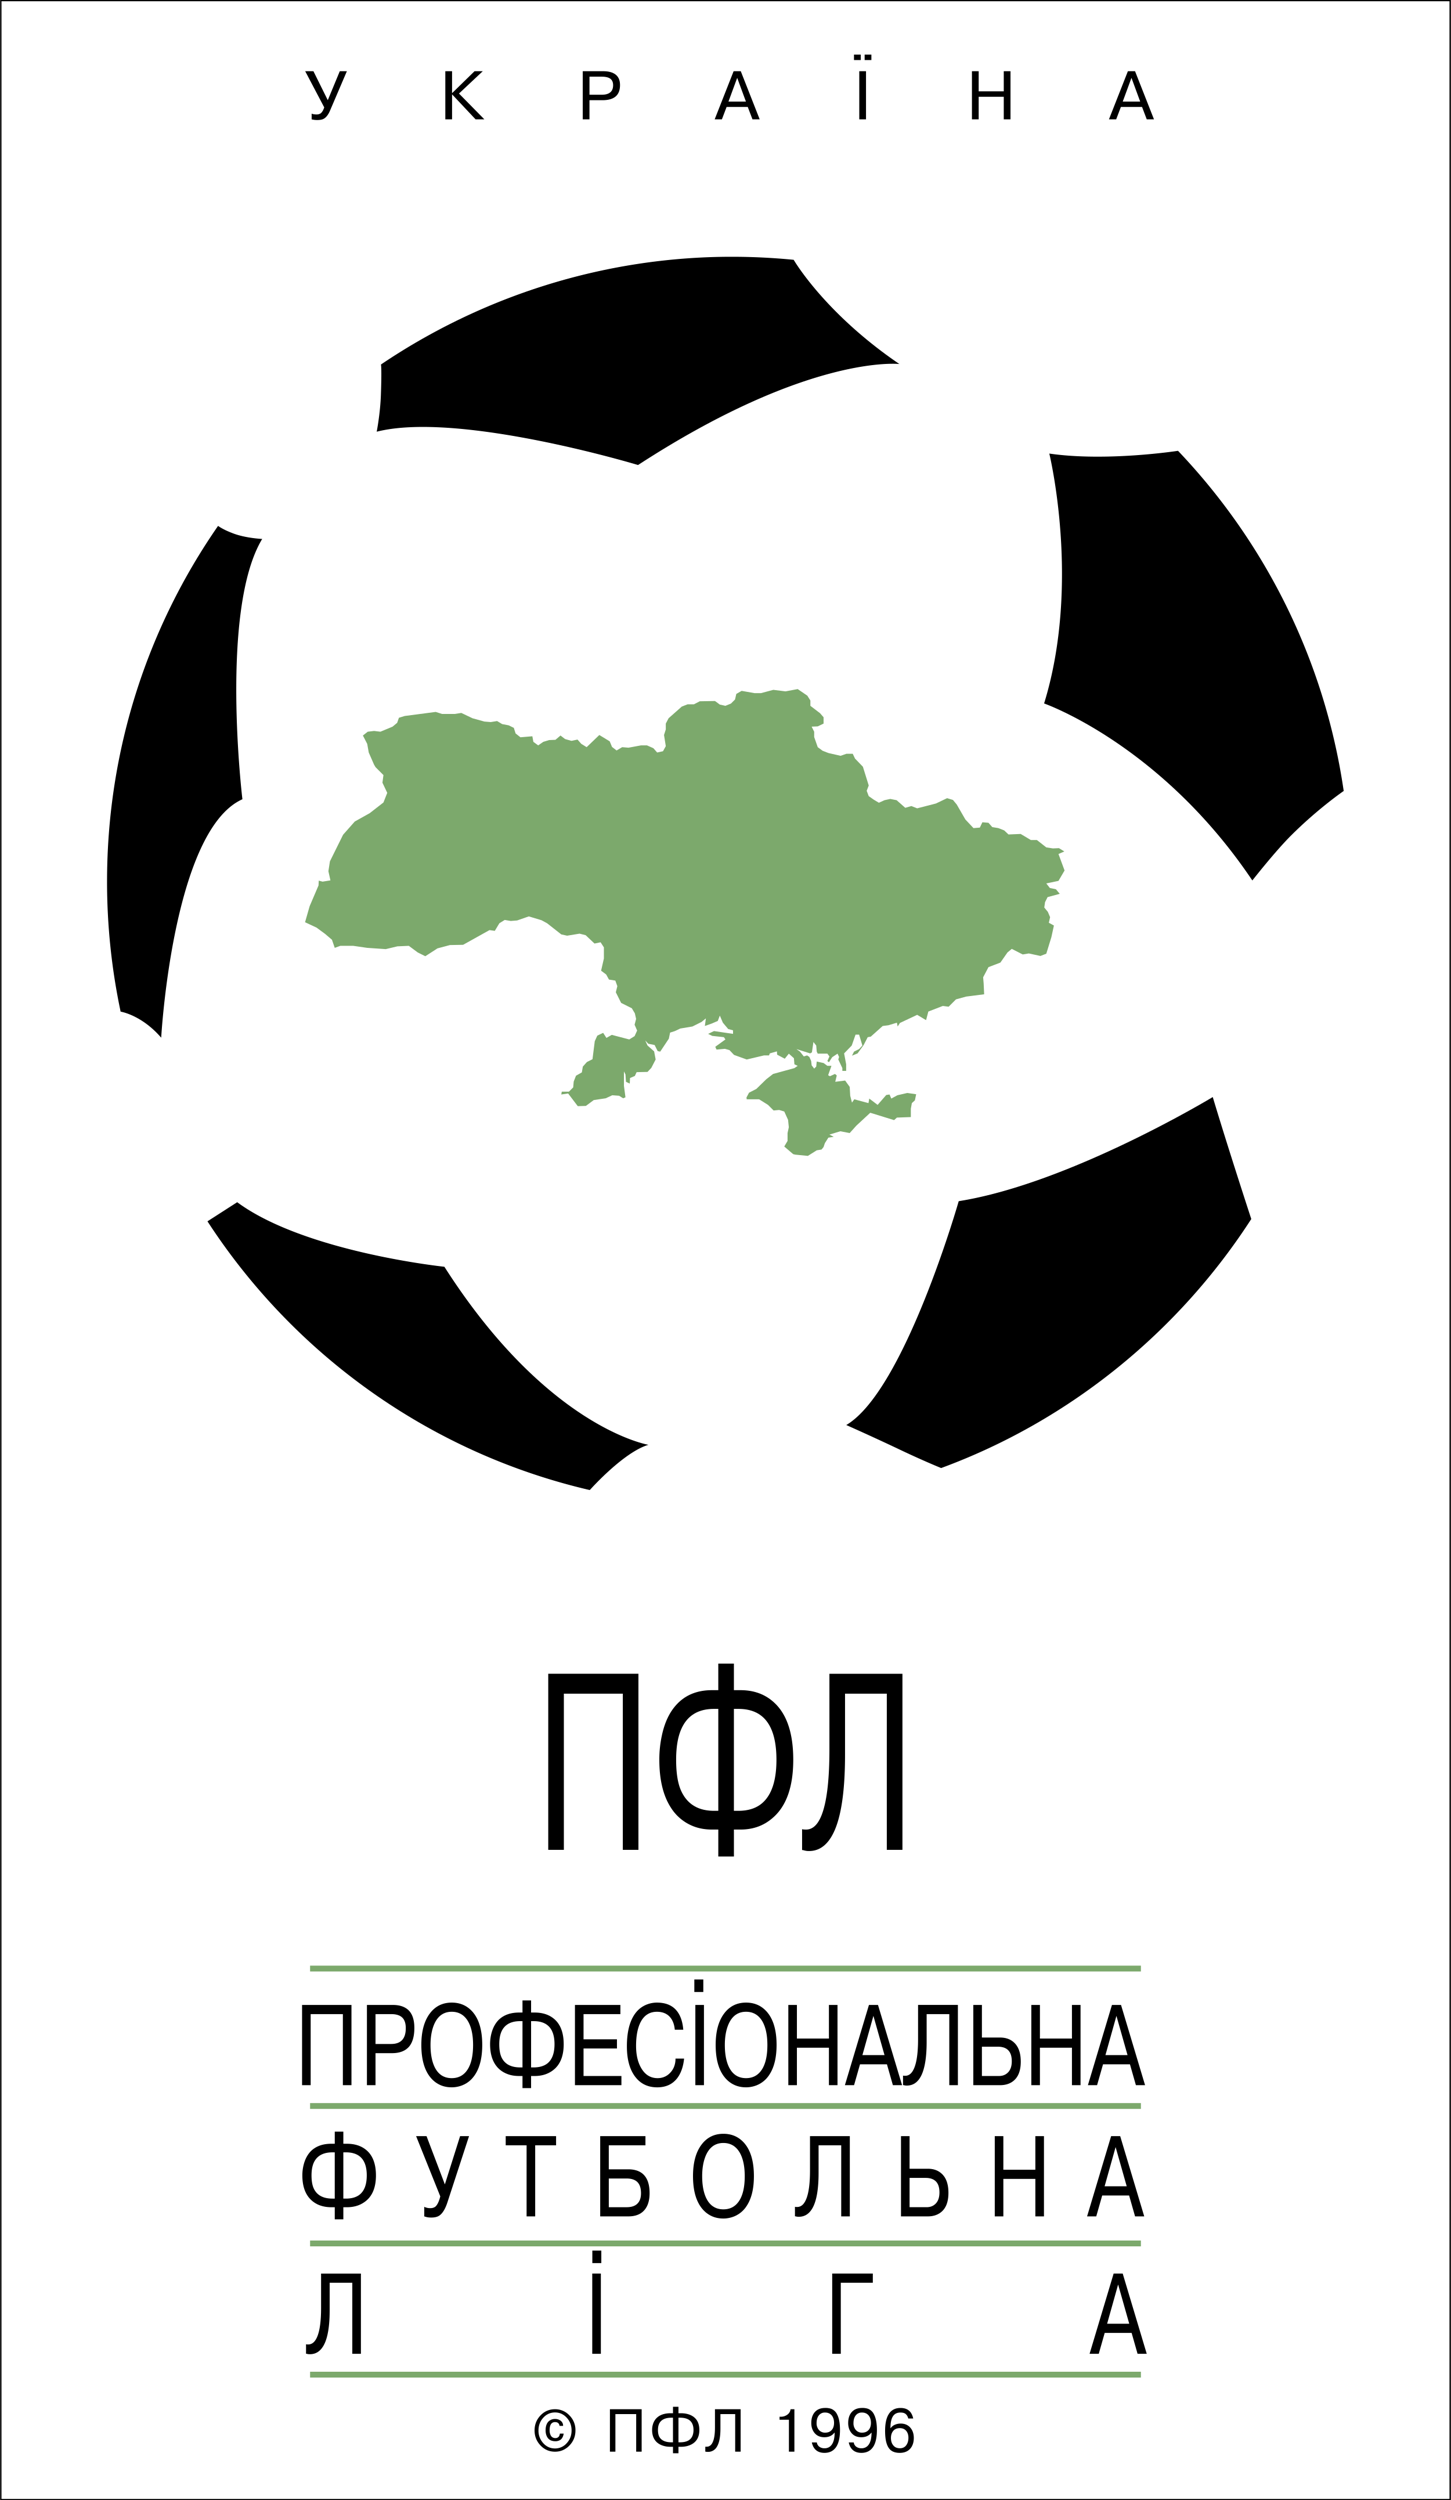
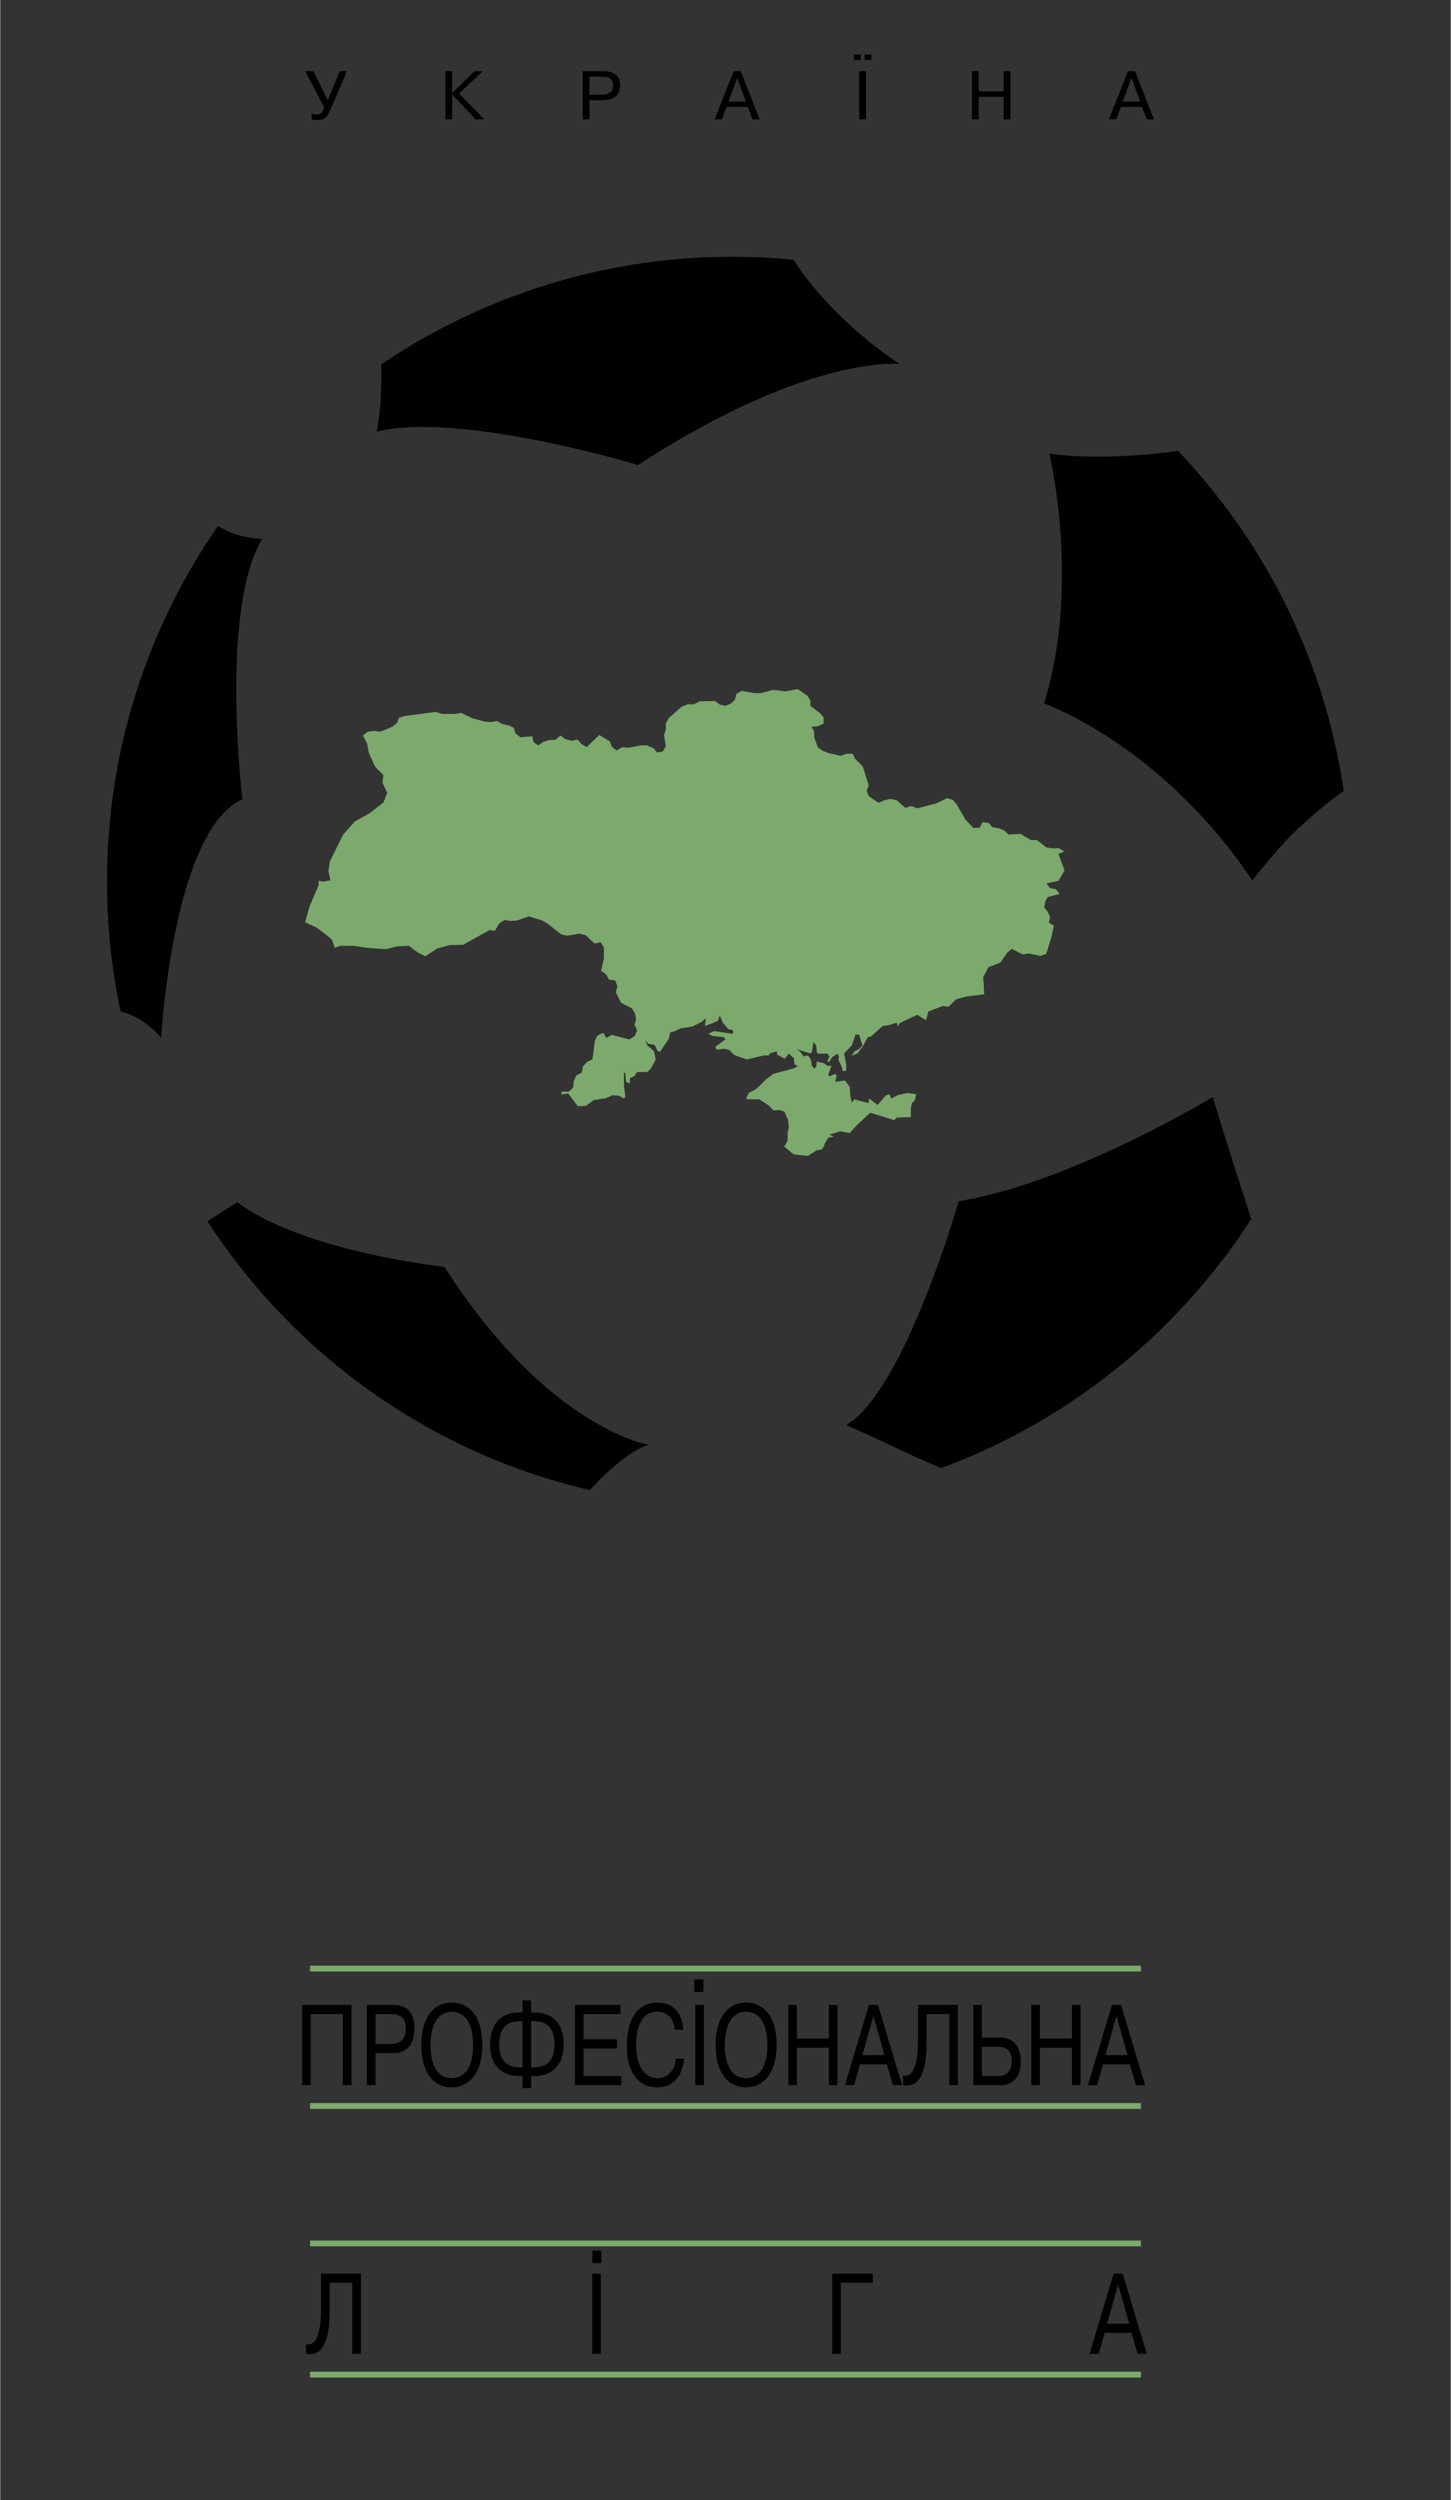
<svg xmlns="http://www.w3.org/2000/svg" width="1451" height="2500" viewBox="0 0 122.335 210.847">
  <rect x="0" y="0" width="122.335" height="210.847" fill="#333333" stroke="none" />
-   <path d="M122.282 0H0v210.847h122.335V0z" />
-   <path d="M122.229.105v210.636H.105V.105h122.124z" fill="#fff" />
  <path d="M49.722 125.659s2.84-3.2 4.947-3.816c0 0-8.517-1.404-17.21-15.015 0 0-11.766-1.229-17.474-5.444l-2.507 1.612-.031-.047c7.302 11.269 18.792 19.573 32.266 22.708l.009.002zM18.374 44.348s.382.312 1.348.663c1.044.38 2.371.439 2.371.439-3.601 5.971-1.669 21.952-1.669 21.952-5.883 2.634-6.849 20.108-6.849 20.108-1.668-1.932-3.421-2.196-3.421-2.196l-.004-.014a52.911 52.911 0 0 1-1.142-10.96c0-11.143 3.459-21.478 9.363-29.99l.003-.002zM66.918 21.91s2.592 4.486 8.914 8.789c0 0-7.585-.878-22.041 8.517 0 0-15.103-4.565-22.04-2.81 0 0 .296-1.509.352-3.073.083-2.352.007-2.594.007-2.594 8.409-5.681 18.673-9.085 29.584-9.085 1.747 0 3.52.089 5.224.256zM99.332 38.018s-6.026.934-10.855.232c0 0 2.676 10.973-.439 21.074 0 0 9.834 3.424 17.562 14.927 0 0 1.9-2.426 3.249-3.775 2.283-2.283 4.456-3.772 4.456-3.772l-.001-.01c-1.607-11.039-6.634-20.967-13.972-28.676zM79.354 123.802s-1.59-.641-3.785-1.695a217.509 217.509 0 0 0-4.215-1.932c4.917-2.897 9.483-18.878 9.483-18.878 9.395-1.493 21.425-8.781 21.425-8.781 1.317 4.391 3.249 10.286 3.249 10.286-6.153 9.532-15.344 17.022-26.153 20.999M29.235 6.005l-1.428 3.338c-.145.338-.324.565-.537.682-.128.064-.308.097-.536.097a1.87 1.87 0 0 1-.47-.056v-.48c.12.044.253.066.397.066a.63.63 0 0 0 .35-.084c.129-.092.233-.263.314-.512l-1.604-3.05h.693l1.211 2.443 1.012-2.443h.598zM40.829 10.063h-.741l-1.982-2.107v2.107h-.568V6.005h.568v1.853l1.897-1.853h.693L38.69 7.888l2.139 2.175zM50.729 7.989h-1.033V6.466h1.033c.328 0 .569.058.726.174.156.117.234.299.234.548-.001.534-.321.801-.96.801zm1.152-1.713c-.241-.181-.586-.271-1.037-.271h-1.717v4.059h.568V8.45h1.096c.521 0 .904-.117 1.149-.35.221-.213.331-.521.331-.923.001-.407-.129-.707-.39-.901zM61.419 8.565l.735-2 .735 2h-1.47zm1.037-2.56h-.603l-1.598 4.059h.609l.397-1.045h1.784l.398 1.045h.608l-1.595-4.059zM73.471 4.605h-.568v.461h.568v-.461zm-.898 0h-.568v.461h.568v-.461zm.445 1.4h-.568v4.059h.568V6.005zM85.204 10.063h-.568V8.162H82.52v1.902h-.568V6.005h.568v1.696h2.116V6.005h.568v4.058zM94.671 8.565l.735-2 .735 2h-1.47zm1.037-2.56h-.603l-1.597 4.059h.609l.397-1.045h1.785l.396 1.045h.61l-1.597-4.059z" />
  <g>
-     <path d="M53.824 156.001h-1.317V142.83h-4.972v13.171h-1.317V141.15h7.606v14.851zM64.339 151.991c-.51.478-1.204.718-2.081.718h-.382v-8.595h.382c1.076 0 1.879.359 2.41 1.077.531.718.796 1.788.796 3.209.001 1.69-.375 2.887-1.125 3.591zm.945-8.398c-.753-.706-1.704-1.059-2.854-1.059h-.554v-2.239h-1.317v2.239h-.531c-1.275 0-2.288.424-3.039 1.271-.567.636-.964 1.49-1.19 2.562a9.503 9.503 0 0 0-.212 2.033c0 1.695.326 3.044.978 4.046a3.916 3.916 0 0 0 1.955 1.589c.454.169.957.254 1.509.254h.531v2.272h1.317v-2.272h.554c1.051 0 1.946-.318 2.683-.954 1.178-.988 1.768-2.633 1.768-4.936-.001-2.215-.533-3.817-1.598-4.806zm-5.085 9.116c-1.355 0-2.286-.577-2.793-1.732-.269-.62-.402-1.478-.402-2.577 0-1.056.141-1.907.423-2.555.494-1.154 1.418-1.731 2.773-1.731h.36v8.595h-.361zM76.089 156.001h-1.317V142.83h-3.523v5.138c0 2.902-.29 5.025-.869 6.37-.508 1.175-1.229 1.762-2.161 1.762a1.42 1.42 0 0 1-.38-.042.874.874 0 0 0-.212-.043v-1.758c.07.022.183.033.338.033.606 0 1.071-.488 1.396-1.462.38-1.13.571-2.896.571-5.298v-6.378h6.158v14.849z" />
-   </g>
+     </g>
  <g>
-     <path d="M30.299 185.086c-.286.218-.669.326-1.149.326h-.214v-3.902h.214c.59 0 1.031.163 1.324.489.292.326.438.812.438 1.457 0 .767-.205 1.311-.613 1.63zm.513-3.818c-.415-.321-.939-.482-1.574-.482h-.301v-1.021h-.724v1.021h-.291c-.698 0-1.257.193-1.677.579-.303.29-.521.679-.649 1.167a3.615 3.615 0 0 0-.116.926c0 .771.178 1.386.533 1.841a2.13 2.13 0 0 0 1.076.724c.252.077.53.116.833.116h.291v1.021h.724v-1.021h.301c.577 0 1.069-.145 1.477-.434.648-.45.972-1.199.972-2.247-.001-1.011-.293-1.741-.875-2.19zm-2.793 4.144c-.753 0-1.268-.261-1.544-.786-.148-.281-.222-.671-.222-1.169 0-.479.077-.866.231-1.16.277-.523.789-.786 1.535-.786h.193v3.902h-.193zM39.538 180.144l-1.816 5.561c-.18.561-.406.937-.676 1.13-.167.117-.396.174-.686.174-.116 0-.217-.006-.304-.02s-.186-.04-.295-.079v-.807c.154.077.322.115.502.115.193 0 .344-.048.454-.144.161-.155.293-.438.396-.85l-2.039-5.081h.879l1.546 4.071 1.285-4.071h.754zM46.879 180.917h-1.762v5.993h-.725v-5.993h-1.761v-.773h4.248v.773zM53.644 185.916c-.194.147-.466.221-.815.221h-1.504v-2.421h1.504c.343 0 .614.074.815.22.265.197.397.539.397 1.024.001.44-.132.758-.397.956zm.426-2.684c-.284-.193-.651-.29-1.103-.29h-1.643v-2.025h3.092v-.773H50.6v6.767h2.378c.657 0 1.137-.215 1.44-.646.232-.328.348-.766.348-1.313 0-.826-.232-1.398-.696-1.72zM62.32 185.599c-.312.479-.756.718-1.33.718-.677 0-1.168-.332-1.471-.996-.213-.473-.319-1.074-.319-1.802 0-.646.093-1.205.281-1.677.303-.748.806-1.122 1.509-1.122.6 0 1.058.27 1.374.806.284.492.426 1.157.426 1.994 0 .906-.157 1.6-.47 2.079zm.402-4.902c-.452-.5-1.029-.751-1.731-.751-.768 0-1.38.302-1.838.905-.484.636-.726 1.525-.726 2.667 0 1.053.197 1.885.59 2.494.296.456.681.771 1.151.944.251.09.525.135.822.135.277 0 .551-.048.822-.145a2.259 2.259 0 0 0 1.151-.935c.4-.609.6-1.44.6-2.494 0-1.256-.28-2.197-.841-2.82zM71.652 186.91h-.725v-5.993h-1.909v2.334c0 1.317-.16 2.282-.477 2.892-.279.534-.674.8-1.186.8a.856.856 0 0 1-.213-.02.541.541 0 0 0-.117-.02v-.8a.75.75 0 0 0 .184.016c.33 0 .584-.221.765-.665.213-.514.32-1.317.32-2.41v-2.901h3.358v6.767zM78.914 185.814c-.198.214-.458.322-.779.322h-1.442v-2.47h1.356c.442 0 .759.134.952.403.141.199.211.475.211.826-.001.399-.1.705-.298.919zm.417-2.563c-.29-.239-.656-.358-1.101-.358h-1.538v-2.749h-.724v6.767h2.262c.431 0 .792-.109 1.083-.329.437-.329.656-.881.656-1.655 0-.776-.213-1.334-.638-1.676zM88.026 186.91h-.725v-3.162h-2.7v3.162h-.724v-6.767h.724v2.832h2.7v-2.832h.725v6.767zM93.141 184.374l.928-3.309.937 3.309h-1.865zm1.314-4.23h-.764l-2.028 6.767h.773l.502-1.762h2.27l.502 1.762h.773l-2.028-6.767z" />
-   </g>
+     </g>
  <g>
    <path d="M29.622 175.846h-.725v-5.993h-2.716v5.993h-.725v-6.766h4.166v6.766zM32.97 172.372h-1.32v-2.519h1.32c.42 0 .731.096.932.288.2.192.301.492.301.9 0 .888-.411 1.331-1.233 1.331zm1.464-2.848c-.309-.296-.75-.444-1.324-.444h-2.184v6.766h.724v-2.7h1.392c.664 0 1.153-.196 1.469-.589.276-.354.415-.866.415-1.536.001-.676-.163-1.175-.492-1.497zM39.409 174.535c-.312.479-.756.719-1.33.719-.677 0-1.168-.332-1.471-.997-.213-.473-.319-1.074-.319-1.803 0-.645.093-1.204.281-1.677.303-.747.806-1.122 1.509-1.122.6 0 1.058.27 1.374.806.284.492.426 1.157.426 1.993-.001.908-.157 1.602-.47 2.081zm.401-4.902c-.452-.5-1.029-.751-1.731-.751-.768 0-1.38.302-1.838.905-.483.636-.726 1.525-.726 2.667 0 1.054.197 1.885.59 2.495.297.456.681.771 1.151.943.251.09.525.135.822.135.277 0 .551-.048.823-.145.477-.173.86-.484 1.151-.934.399-.609.599-1.441.599-2.495 0-1.257-.28-2.197-.841-2.82zM46.133 174.022c-.285.217-.668.326-1.148.326h-.214v-3.902h.214c.59 0 1.032.164 1.324.49.292.325.438.812.438 1.457-.001.766-.205 1.309-.614 1.629zm.513-3.818c-.415-.322-.939-.483-1.574-.483h-.301V168.7h-.725v1.021h-.291c-.698 0-1.257.194-1.677.579-.304.29-.52.679-.649 1.167a3.613 3.613 0 0 0-.116.925c0 .771.177 1.386.533 1.842.265.34.624.581 1.076.723.252.077.53.115.833.115h.291v1.021h.725v-1.021h.301c.576 0 1.068-.145 1.477-.433.647-.45.972-1.199.972-2.247-.001-1.009-.292-1.738-.875-2.188zm-2.793 4.144c-.753 0-1.268-.262-1.544-.786-.148-.281-.222-.671-.222-1.17 0-.479.077-.866.231-1.16.277-.524.788-.786 1.535-.786h.193v3.902h-.193zM52.388 175.846H48.47v-6.766h3.832v.773h-3.107v2.124h2.817v.774h-2.817v2.321h3.194v.774zM57.675 173.605c-.064.638-.238 1.162-.521 1.57-.399.568-.98.853-1.747.853-.797 0-1.423-.307-1.876-.92-.454-.612-.68-1.458-.68-2.538 0-1.071.183-1.919.551-2.542.276-.469.65-.796 1.121-.982a2.35 2.35 0 0 1 .86-.164c.773 0 1.346.251 1.72.753.284.38.452.891.503 1.535h-.715c-.033-.371-.132-.681-.3-.93-.264-.389-.667-.584-1.208-.584-.619 0-1.079.294-1.381.882-.251.5-.377 1.164-.377 1.994 0 .799.162 1.453.487 1.96.325.508.766.762 1.326.762.43 0 .79-.156 1.08-.469.289-.313.434-.706.434-1.18h.723zM59.35 175.846h-.725v-6.766h.725v6.766zM64.231 174.535c-.313.479-.756.719-1.33.719-.677 0-1.167-.332-1.471-.997-.213-.473-.319-1.074-.319-1.803 0-.645.093-1.204.281-1.677.303-.747.806-1.122 1.509-1.122.6 0 1.058.27 1.374.806.283.492.425 1.157.425 1.993.001.908-.156 1.602-.469 2.081zm.402-4.902c-.451-.5-1.029-.751-1.731-.751-.768 0-1.38.302-1.838.905-.484.636-.726 1.525-.726 2.667 0 1.054.197 1.885.591 2.495.296.456.681.771 1.151.943.251.09.525.135.822.135.277 0 .551-.048.822-.145a2.262 2.262 0 0 0 1.151-.934c.399-.609.6-1.441.6-2.495 0-1.257-.281-2.197-.842-2.82zM70.614 175.846h-.724v-3.161h-2.7v3.161h-.724v-6.766h.724v2.832h2.7v-2.832h.724v6.766zM72.714 173.311l.928-3.309.937 3.309h-1.865zm1.315-4.231h-.763l-2.029 6.766h.773l.502-1.761h2.271l.502 1.761h.773l-2.029-6.766zM80.767 175.846h-.725v-5.993h-1.91v2.333c0 1.317-.159 2.282-.476 2.892-.279.534-.674.8-1.186.8a.865.865 0 0 1-.214-.02.535.535 0 0 0-.116-.02v-.8c.038.011.1.016.184.016.329 0 .583-.221.764-.665.212-.514.32-1.317.32-2.41v-2.901h3.359v6.768zM85.013 174.751c-.198.214-.458.321-.779.321h-1.441v-2.47h1.355c.443 0 .76.135.952.403.142.199.212.475.212.827 0 .398-.101.704-.299.919zm.418-2.564c-.29-.238-.658-.358-1.102-.358h-1.536v-2.749h-.725v6.766h2.261c.432 0 .792-.109 1.083-.329.438-.329.658-.881.658-1.655s-.215-1.332-.639-1.675zM91.111 175.846h-.725v-3.161h-2.7v3.161h-.725v-6.766h.725v2.832h2.7v-2.832h.725v6.766zM93.211 173.311l.927-3.309.937 3.309h-1.864zm1.314-4.231h-.764l-2.029 6.766h.774l.502-1.761h2.27l.502 1.761h.773l-2.028-6.766zM59.296 167.987h-.757v-1.054h.757v1.054z" />
  </g>
  <g>
    <path d="M30.418 198.5h-.725v-5.993h-1.91v2.333c0 1.318-.158 2.282-.476 2.893-.279.534-.674.801-1.186.801-.09 0-.161-.007-.213-.02s-.091-.02-.117-.02v-.8a.739.739 0 0 0 .184.017c.329 0 .583-.222.765-.666.212-.514.319-1.318.319-2.41v-2.901h3.359v6.766zM50.655 198.5h-.725v-6.767h.725v6.767zM73.592 192.507h-2.701v5.993h-.724v-6.767h3.425v.774zM93.353 195.964l.928-3.309.937 3.309h-1.865zm1.314-4.231h-.764l-2.029 6.767h.773l.502-1.762h2.27l.502 1.762h.773l-2.027-6.767zM50.694 190.851h-.757v-1.054h.757v1.054z" />
  </g>
  <path fill="#7ca96c" d="M26.132 165.766h70.071v.492H26.132zM26.132 177.356h70.071v.492H26.132zM26.132 188.947h70.071v.492H26.132zM26.132 200.011h70.071v.492H26.132z" />
  <g>
-     <path d="M47.774 206.04a1.295 1.295 0 0 1-.981.442c-.395 0-.727-.148-.995-.445a1.54 1.54 0 0 1-.403-1.074c0-.422.136-.781.406-1.076.27-.294.602-.442.993-.442.38 0 .708.148.981.442.274.295.411.654.411 1.076 0 .424-.138.782-.412 1.077zm.231-2.345a1.637 1.637 0 0 0-1.215-.522c-.485 0-.893.175-1.226.525s-.499.771-.499 1.266c0 .492.167.913.501 1.264.334.352.742.527 1.223.527.474 0 .881-.174 1.218-.524s.506-.772.506-1.267a1.739 1.739 0 0 0-.508-1.269zm-.807 1.535c-.017.131-.059.228-.125.288a.364.364 0 0 1-.257.091.422.422 0 0 1-.402-.258.912.912 0 0 1-.081-.394c0-.179.023-.326.071-.441a.4.4 0 0 1 .391-.258c.135 0 .235.042.299.124a.35.35 0 0 1 .076.198h.299a.515.515 0 0 0-.24-.462.77.77 0 0 0-.438-.122.766.766 0 0 0-.525.189c-.18.164-.271.421-.271.772 0 .231.051.429.154.593.139.214.359.322.659.322a.75.75 0 0 0 .435-.118c.146-.103.238-.278.276-.524h-.321zM54.096 206.754h-.461v-3.169h-1.753v3.169h-.462v-3.582h2.676v3.582zM58.072 205.79c-.182.116-.427.173-.739.173H57.2v-2.075h.133c.38 0 .664.087.852.26.188.174.283.432.283.775 0 .408-.132.697-.396.867zm.33-2.024c-.268-.17-.603-.255-1.007-.255H57.2v-.543h-.461v.543h-.195c-.449 0-.807.103-1.073.306-.199.153-.34.359-.421.617-.048.157-.072.32-.072.49 0 .408.113.733.338.975.171.18.402.308.694.382.161.042.339.061.534.061h.195v.543h.461v-.543h.195c.37 0 .687-.076.951-.229.41-.238.616-.634.616-1.189 0-.534-.187-.92-.56-1.158zm-1.791 2.197c-.486 0-.818-.14-.996-.417-.096-.15-.144-.356-.144-.622 0-.255.049-.46.148-.616.178-.279.508-.419.991-.419h.128v2.075h-.127zM62.444 206.754h-.46v-3.169H60.74v1.233c0 .696-.101 1.207-.302 1.53a.85.85 0 0 1-.764.422.799.799 0 0 1-.133-.009.411.411 0 0 0-.077-.01v-.417h.118c.215 0 .379-.117.492-.352.137-.272.205-.697.205-1.275v-1.535h2.165v3.582zM66.977 206.754h-.461v-2.692h-.789v-.255h.103a.904.904 0 0 0 .554-.175.65.65 0 0 0 .271-.459h.323v3.581zM70.124 204.927c-.132.148-.315.222-.549.222a.668.668 0 0 1-.543-.244.855.855 0 0 1-.183-.56c0-.255.056-.462.167-.621a.634.634 0 0 1 .549-.271c.251 0 .443.088.58.265.118.16.178.361.178.606-.001.254-.067.456-.199.603zm.459-1.31a.934.934 0 0 0-.506-.48 1.425 1.425 0 0 0-.496-.071c-.375 0-.666.113-.871.34-.205.226-.307.538-.307.933 0 .344.097.629.291.856.195.227.465.34.813.34.19 0 .356-.033.498-.1a.906.906 0 0 0 .345-.281h.021c0 .465-.087.808-.26 1.033a.705.705 0 0 1-.593.279.715.715 0 0 1-.432-.127.55.55 0 0 1-.217-.366h-.419c.071.339.225.582.459.728.165.102.366.153.604.153.182 0 .345-.029.492-.087.234-.095.421-.266.557-.51.174-.32.262-.766.262-1.336 0-.561-.08-.994-.241-1.304zM73.235 204.927c-.132.148-.315.222-.548.222a.666.666 0 0 1-.543-.244.85.85 0 0 1-.183-.56c0-.255.056-.462.168-.621a.632.632 0 0 1 .548-.271c.251 0 .443.088.579.265.118.16.178.361.178.606 0 .254-.066.456-.199.603zm.46-1.31a.93.93 0 0 0-.506-.48 1.423 1.423 0 0 0-.497-.071c-.375 0-.665.113-.87.34-.205.226-.307.538-.307.933 0 .344.097.629.292.856s.465.34.813.34c.19 0 .356-.033.498-.1a.906.906 0 0 0 .345-.281h.021c0 .465-.087.808-.26 1.033a.708.708 0 0 1-.593.279.715.715 0 0 1-.432-.127.546.546 0 0 1-.217-.366h-.419c.071.339.225.582.46.728.163.102.365.153.604.153.181 0 .345-.029.492-.087.235-.095.421-.266.557-.51.174-.32.261-.766.261-1.336-.001-.561-.082-.994-.242-1.304zM76.422 206.195c-.125.18-.306.27-.542.27s-.419-.074-.546-.225c-.142-.16-.213-.375-.213-.643 0-.201.045-.375.137-.521.131-.205.335-.307.612-.307.237 0 .419.08.547.24.118.146.178.337.178.572 0 .246-.058.451-.173.614zm.34-1.458c-.201-.236-.474-.354-.82-.354a1.23 1.23 0 0 0-.475.093.844.844 0 0 0-.366.289h-.021c0-.52.094-.884.285-1.094.132-.145.32-.218.562-.218.16 0 .287.028.383.085.125.077.217.216.275.417h.413c-.072-.345-.224-.591-.456-.736-.16-.102-.365-.152-.614-.152-.468 0-.81.191-1.024.572-.185.323-.276.779-.276 1.367 0 .739.129 1.25.389 1.536.187.208.471.312.849.312.382 0 .679-.121.891-.364.193-.226.292-.526.292-.901-.002-.347-.097-.631-.287-.852z" />
-   </g>
+     </g>
  <path fill="#7ca96c" d="M58.506 59.395h-.534l-.493.193-1.112.984-.235.449v.492l-.15.471.15.941-.236.428-.492.107-.321-.364-.535-.236h-.513l-1.048.194-.535-.044-.471.279-.385-.3-.193-.47-.877-.535-1.069 1.026-.45-.278-.32-.363-.514.107-.535-.15-.386-.299-.427.363-.535.022-.492.15-.428.298-.406-.298-.086-.471-1.005.085-.407-.321-.15-.471-.428-.214-.556-.106-.428-.257-.535.086-.535-.043-1.005-.278-.941-.449-.557.085h-1.07l-.534-.171-2.61.342-.492.15-.15.428-.385.321-1.027.428-.535-.064-.535.064-.407.321.364.705.129.728.449 1.027.128.214.663.663-.085.642.406.856-.321.813-1.155.898-1.262.706-.985 1.113-1.112 2.246-.128.835.171.77-.663.107-.321-.086-.021.407-.75 1.754-.385 1.348.963.449.727.535.578.493.236.684.47-.171h1.091l1.177.171 1.562.107.984-.235.963-.043.749.556.642.321 1.026-.663 1.049-.279 1.112-.021 2.226-1.241.448.064.386-.642.449-.278.514.086.534-.043.985-.342 1.069.321.471.256 1.198.942.492.107 1.048-.171.514.128.749.706.513-.107.278.429v.941l-.235 1.026.428.321.235.428.536.086.17.471-.128.513.449.899.899.449.256.428.107.47-.128.492.214.492-.214.471-.449.279-1.477-.386-.449.257-.277-.428-.493.235-.214.471-.192 1.519-.471.236-.343.385-.085.491-.492.279-.193.492-.043.492-.363.363h-.599l-.043.236.578-.086.813 1.07.684-.021.664-.492 1.005-.15.556-.257.578.043.343.214.192-.086-.128-.962v-1.22l.128.256.043.621.32.15.022-.47.406-.172.15-.321.92-.021.321-.342.364-.706-.129-.685-.556-.492-.193-.428.257.278.535.107.257.514.214.043.728-1.092.106-.513.407-.129.449-.214 1.027-.171.77-.385.364-.3-.086.642.599-.213.493-.214.17-.45.257.599.45.535.406.107v.3l-1.604-.236-.493.236.343.171.984.107.129.193-.856.62.107.235.706-.064.384.107.385.406 1.071.386 1.454-.343h.428l.065-.171.598-.171.021.278.643.342.342-.427.429.384.042.514.278.129-.278.192-1.797.492-.578.449-.834.814-.621.32-.214.407.022.149h1.048l.749.471.47.471.471-.043.428.128.321.707.064.62-.107.492v.663l-.278.471.749.642.171.043 1.07.107.749-.471.406-.065.171-.213.107-.321.299-.471.45-.064-.363-.192.919-.279.792.15.556-.62 1.177-1.092 2.011.621.235-.214 1.177-.043v-.706l.086-.471.256-.235.107-.513-.748-.108-.835.193-.514.279-.15-.343-.277.043-.727.834-.706-.534-.065.384-1.198-.321-.193.278-.149-.577-.043-.749-.386-.535-.833.107.127-.535-.149-.128-.428.193-.15-.086.279-.791h-.343l-.321-.236-.577-.128-.044.428-.171.171-.213-.278-.043-.364-.15-.342-.192-.129-.278.086-.321-.406-.301-.215 1.156.364.15-.085.128-.877.235.299.044.514.085.171h.813l.172.235-.172.385.129.107.278-.428.449-.299.129.278-.065.214.342.727v.235h.321v-.556l-.172-.92.643-.663.321-.92h.3l.277.92-.277.299-.429.215-.171.342.471-.193.513-.706.343-.663.256-.043 1.006-.899.492-.064.706-.214.065.321.192-.299 1.454-.685.75.449.192-.727 1.22-.471.492.064.62-.62.856-.235 1.519-.193-.043-.92-.043-.513.45-.856 1.006-.385.598-.856.363-.299.921.47.514-.085.983.213.492-.192.428-1.391.215-.984-.428-.235.106-.471-.192-.449-.299-.364.064-.449.214-.428 1.026-.278-.32-.385-.515-.107-.299-.385 1.027-.215.514-.876-.514-1.391.493-.214-.45-.279-.513.022-.557-.085-.791-.621h-.514l-.856-.513-1.026.043-.364-.343-.492-.193-.513-.085-.321-.364-.513-.043-.214.449-.536.043-.684-.727-.728-1.262-.32-.386-.493-.149-.941.449-1.584.407-.492-.192-.513.149-.727-.642-.535-.107-.492.107-.47.214-.429-.257-.427-.299-.172-.45.172-.449-.493-1.583-.663-.685-.193-.406h-.534l-.493.171-1.027-.235-.491-.193-.407-.3-.3-.855v-.449l-.213-.428.513-.022.492-.235v-.535l-.299-.342-.813-.621v-.449l-.257-.407-.813-.556-1.028.193-1.026-.129-1.048.279h-.535l-1.091-.193-.449.257-.108.471-.342.342-.47.192-.472-.106-.406-.3-1.283.022z" />
</svg>